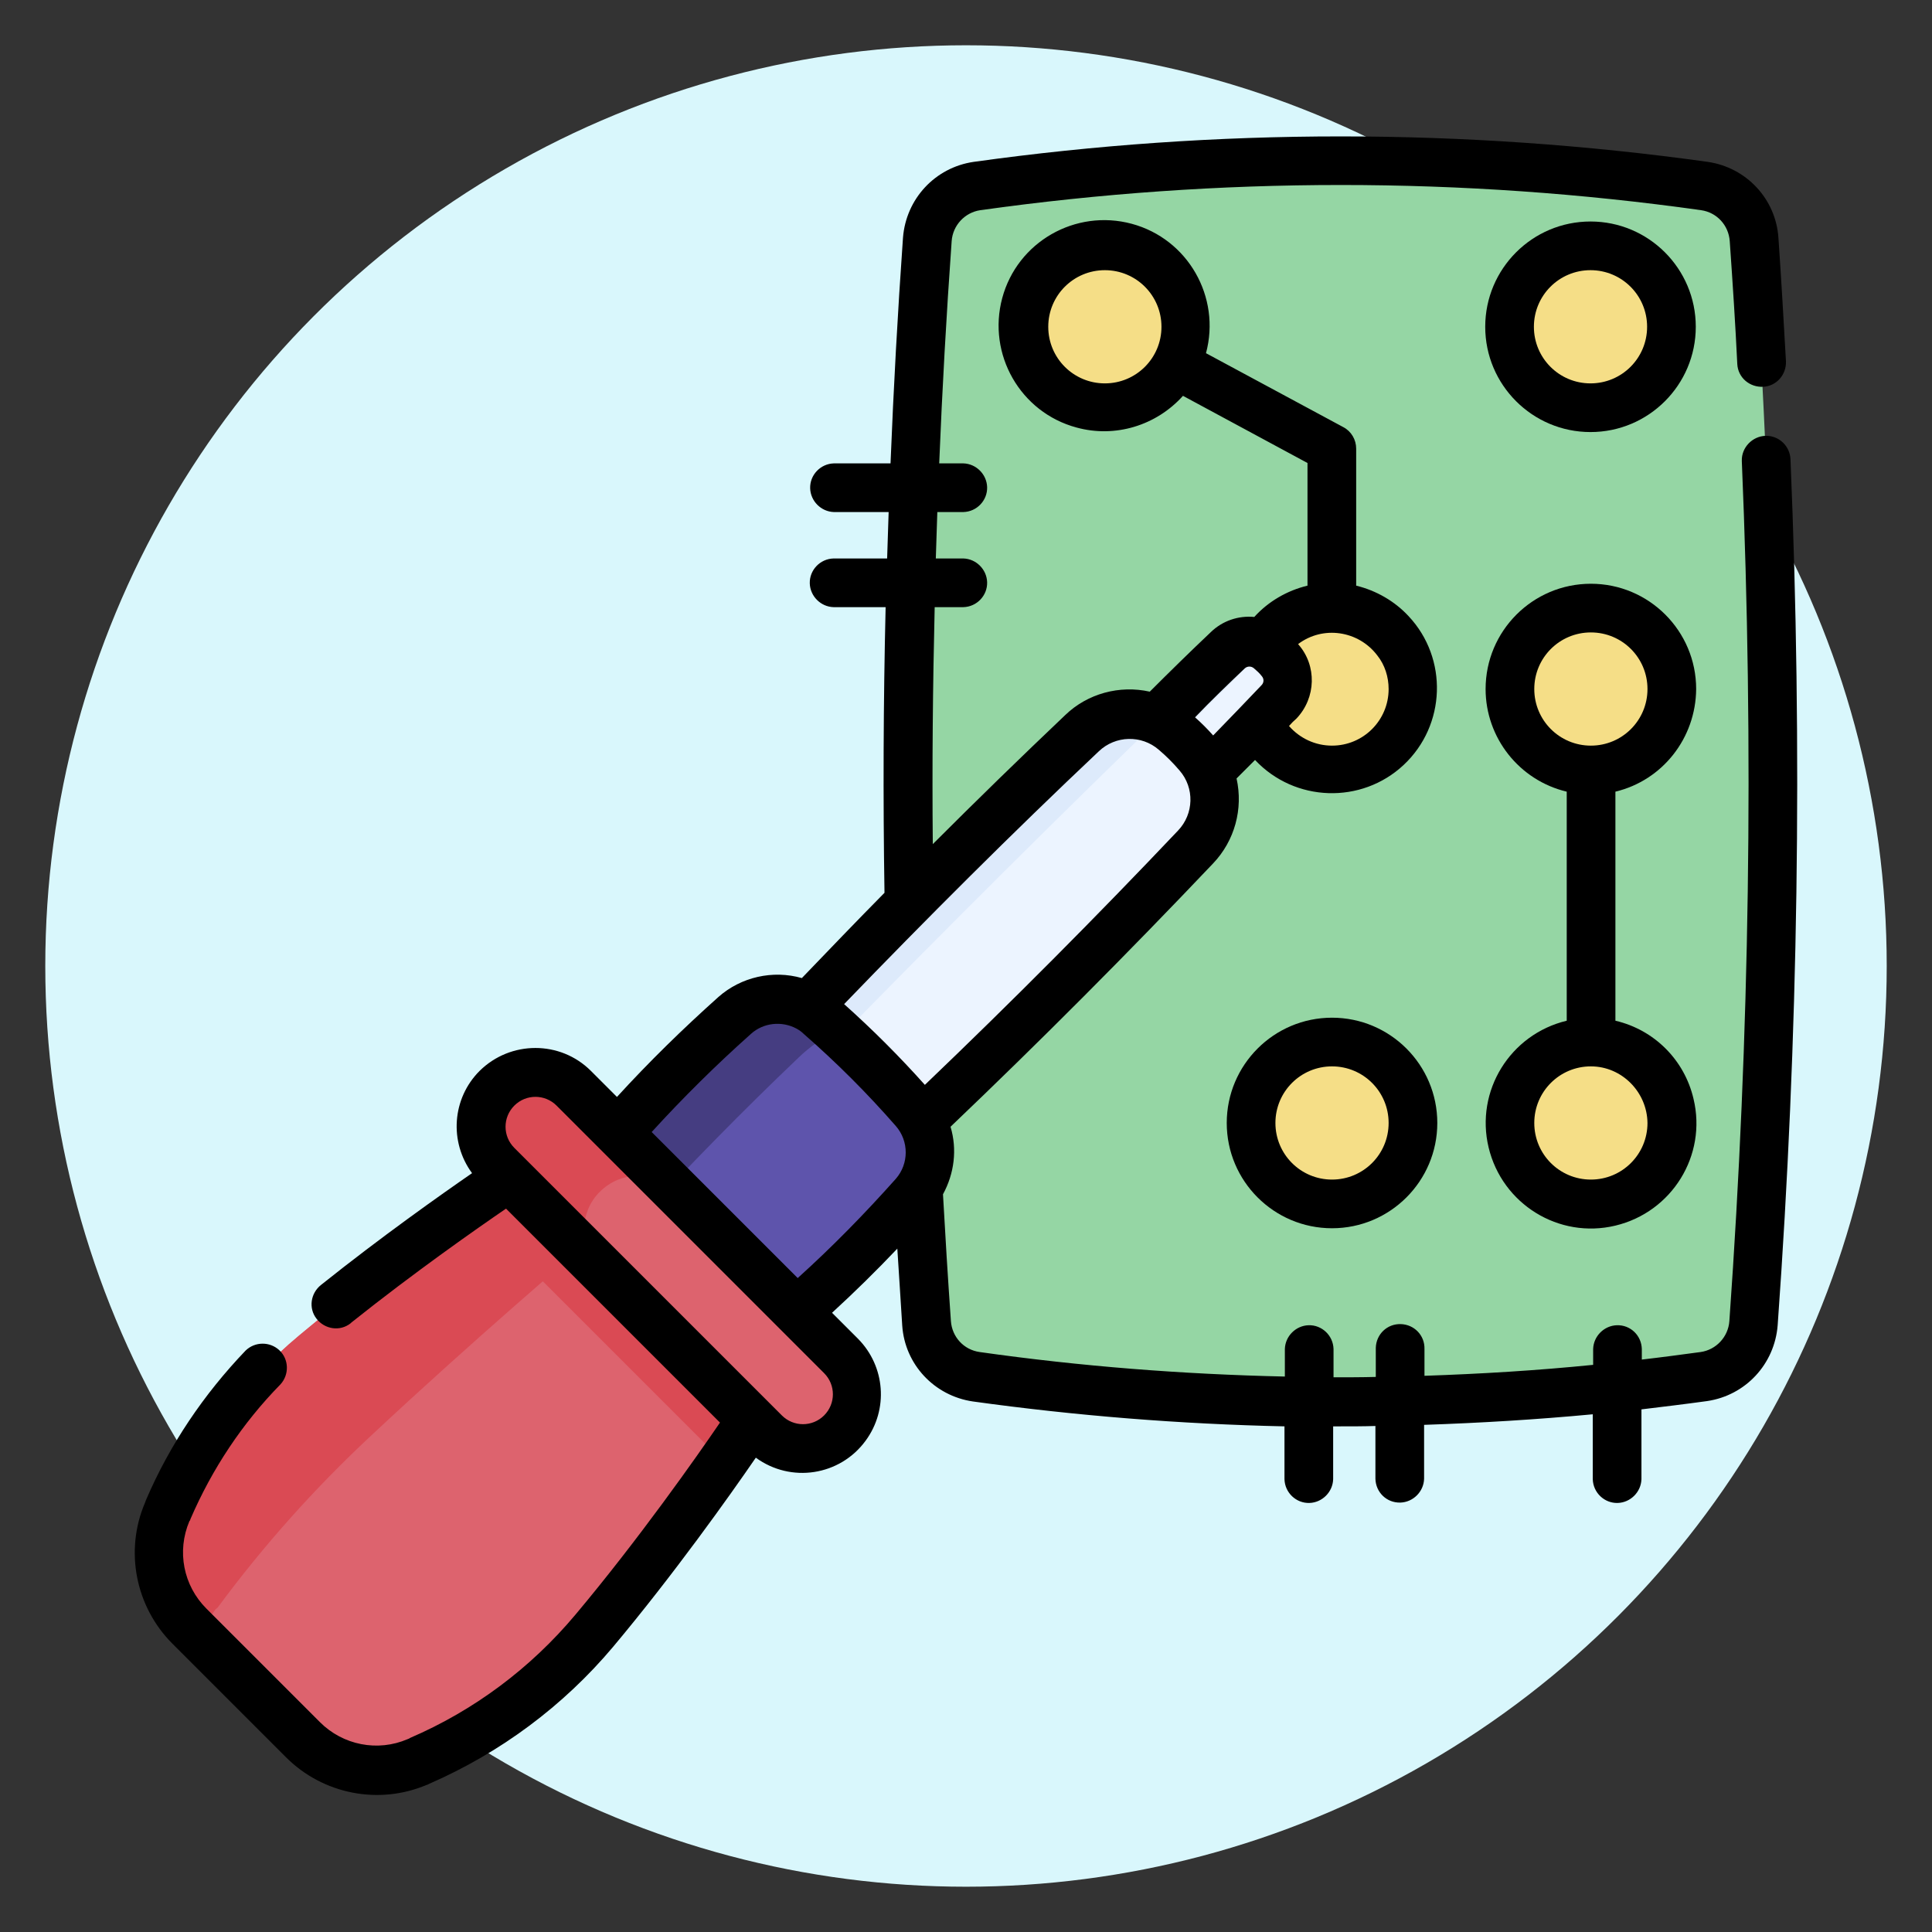
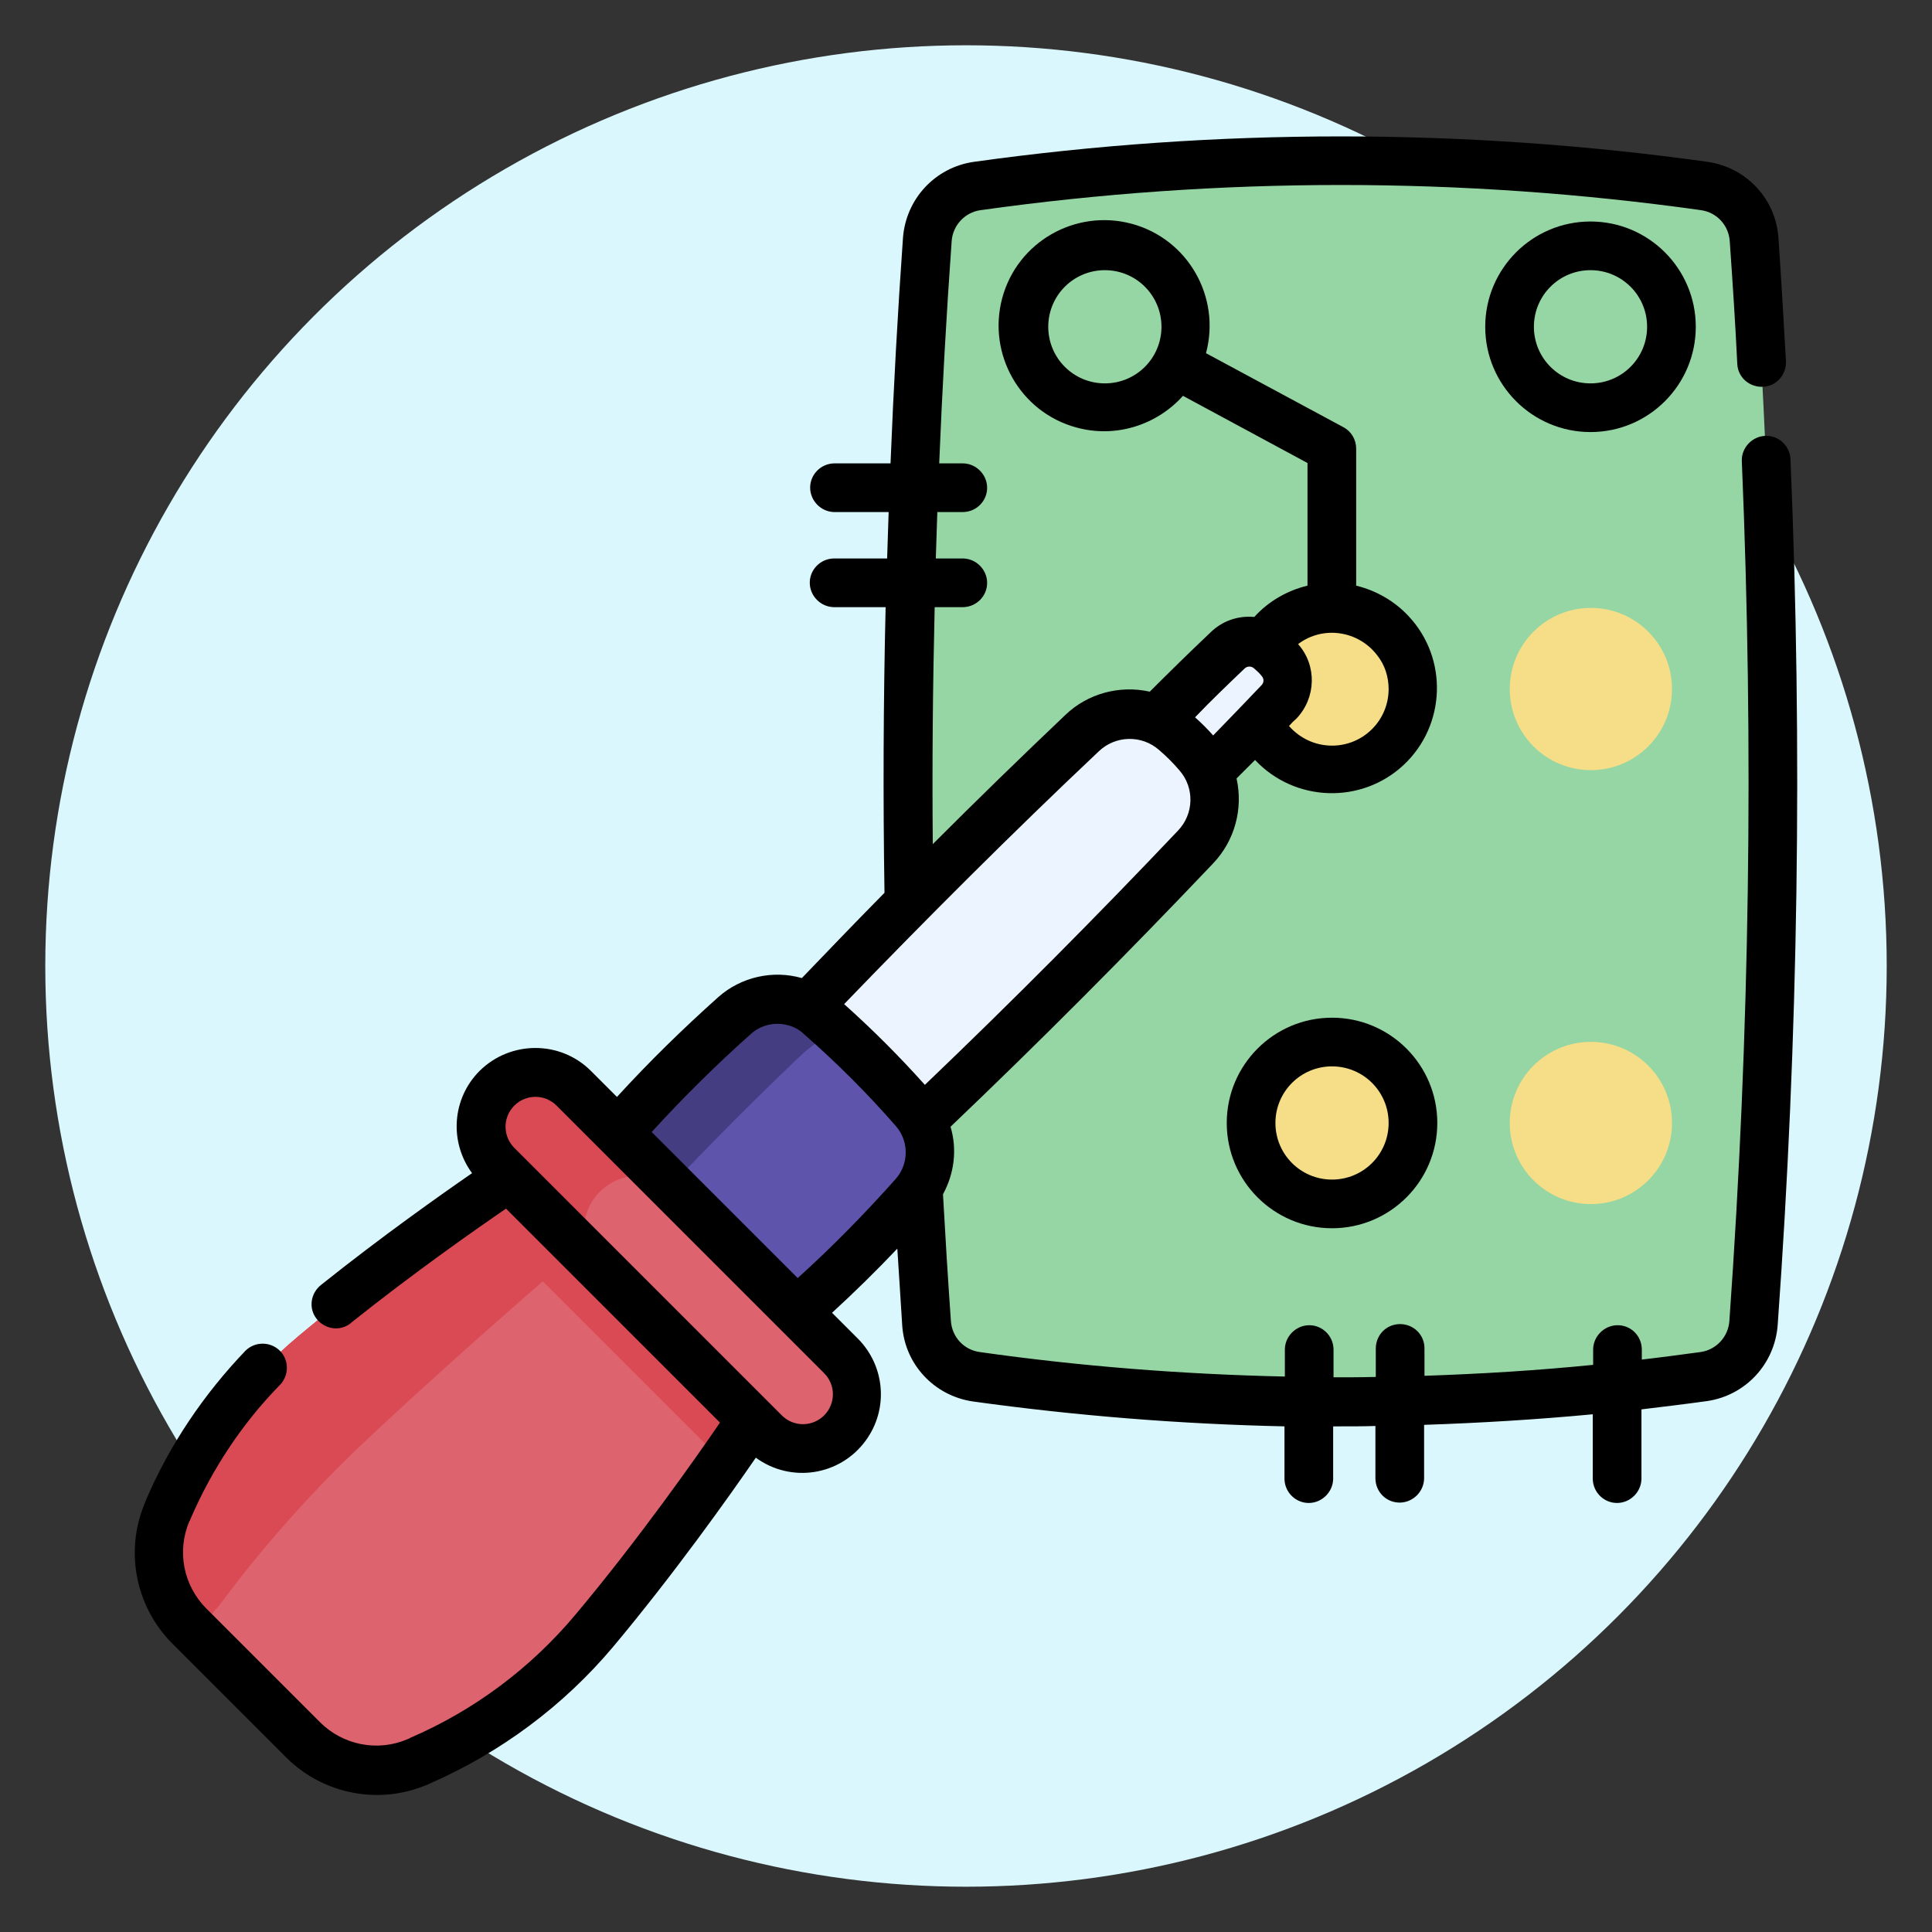
<svg xmlns="http://www.w3.org/2000/svg" version="1.1" class="icon-about-machining" x="0" y="0" viewBox="0 0 512 512" xml:space="preserve">
  <rect x="0" y="0" width="512" height="512" fill="#333333" stroke="none" />
  <circle fill="#D9F7FC" cx="256" cy="256" r="244" />
  <g>
    <path fill="#95D6A4" d="M258.8,364.9c64,9,128.9,9,192.8,0c7.2-1,12.7-6.9,13.1-14.1c6.8-95.6,6.8-191.5,0-287.1 c-0.5-7.2-6-13.1-13.1-14.1c-64-9-128.9-9-192.8,0c-7.2,1-12.6,6.9-13.1,14.1c-6.8,95.6-6.8,191.5,0,287.1 C246.2,358,251.7,363.9,258.8,364.9z" />
    <circle fill="#F5DE87" cx="353" cy="182.6" r="21.5" />
    <circle fill="#F5DE87" cx="421.6" cy="182.6" r="21.5" />
    <circle fill="#F5DE87" cx="421.6" cy="297.6" r="21.5" />
    <circle fill="#F5DE87" cx="353" cy="297.6" r="21.5" />
-     <circle fill="#F5DE87" cx="292.8" cy="86.6" r="21.5" />
-     <circle fill="#F5DE87" cx="421.6" cy="86.6" r="21.5" />
    <path fill="#ECF4FF" d="M339.2,174.9c-0.9-1-1.8-1.9-2.8-2.8c-3.2-2.8-7.9-2.6-11,0.2c-12.9,12.2-25.3,24.7-37.4,37.7 c2.7,5.8,7.4,10.5,13.2,13.2c13-12.1,25.5-24.6,37.7-37.4C341.8,182.9,341.9,178.1,339.2,174.9L339.2,174.9z" />
-     <path fill="#DDEAFB" d="M331.9,175.3c-13.6,13.4-27,26.8-40.4,40.4c-1.4-1.7-2.6-3.6-3.6-5.7c12.1-13,24.6-25.5,37.4-37.7 c2.9-2.8,7.5-3,10.7-0.5C334.6,172.9,333.2,174.1,331.9,175.3L331.9,175.3z" />
    <path fill="#ECF4FF" d="M317.5,200.1c-1.9-2.2-4-4.3-6.2-6.2c-7.1-6.2-17.8-5.9-24.6,0.6c-28.7,27.2-56.6,55.3-83.6,84.2 c6.1,13,16.6,23.5,29.6,29.6c28.9-27,57-54.9,84.2-83.6C323.4,217.8,323.7,207.2,317.5,200.1L317.5,200.1z" />
-     <path fill="#DDEAFB" d="M209.1,288.7c-2.3-3.2-4.3-6.5-6-10c27-28.9,54.9-57,83.6-84.2c5.7-5.4,14.1-6.6,21-3 c-2.8,1.7-5.4,3.8-7.7,6.1C269.3,227.5,239,257.9,209.1,288.7z" />
    <path fill="#5E54AC" d="M242.3,294.1c-7.8-8.9-16.1-17.2-25-25c-6.5-5.7-16.1-5.7-22.6,0c-14.2,12.6-27.4,26.4-39.5,41.1 c13.4,17.1,28.8,32.5,45.9,45.9c14.7-12,28.5-25.2,41.1-39.5C248,310.2,248,300.5,242.3,294.1L242.3,294.1z" />
    <path fill="#453D81" d="M176.8,334.5c-7.7-7.7-14.9-15.8-21.6-24.3c12-14.7,25.2-28.5,39.5-41.1c6.4-5.7,16.1-5.7,22.6,0 c1.6,1.4,3.1,2.7,4.6,4.1c-3.8,1.7-7.3,4.2-10.3,7.1c-14.7,14-28.9,28.5-42.7,43.4C171,327.7,173.7,331.4,176.8,334.5z" />
    <path fill="#DD636E" d="M111.3,466.7l-0.6,0.3c-10.3,4.4-22.3,2-30.2-5.9L50.3,431c-8-7.9-10.3-19.9-5.9-30.2 c0.1-0.2,0.2-0.4,0.3-0.6c7.7-17.9,19.6-33.8,34.6-46.3c16.4-13.7,33.9-26.5,44.9-34.1c6.7-4.7,11-7.5,11-7.5l42.3,21.9l22,42.3 c0,0-2.8,4.3-7.6,11c-7.7,11-20.4,28.5-34.1,44.8C145.1,447.2,129.2,459,111.3,466.7L111.3,466.7z" />
    <path fill="#DA4A54" d="M57.1,426.5c-1.6,2.2-3.1,4.6-4.3,7l-2.5-2.5c-7.9-7.9-10.3-19.9-5.9-30.2c0.1-0.2,0.2-0.4,0.3-0.6 c7.7-17.9,19.6-33.8,34.6-46.3c26.4-22.1,55.9-41.7,55.9-41.7l42.3,21.9l-24.3-2.6c0,0-28.2,24-54.9,49 c-14.9,13.9-28.5,29.1-40.6,45.5L57.1,426.5z" />
    <path fill="#DA4A54" d="M191.7,387.4l-66.9-66.9c-0.3-0.3-0.5-0.5-0.7-0.8c6.7-4.7,11-7.5,11-7.5l42.3,21.9l22,42.3 C199.3,376.3,196.4,380.6,191.7,387.4z" />
    <path fill="#DD636E" d="M222.9,359.3l-70.9-70.9c-5.6-5.6-14.7-5.6-20.3,0s-5.6,14.7,0,20.3l70.9,70.9c5.6,5.6,14.7,5.6,20.3,0 C228.6,374,228.6,364.9,222.9,359.3z" />
    <path fill="#DA4A54" d="M154.8,325.9c0,3.8,1.5,7.5,4.2,10.2l-27.3-27.3c-5.6-5.6-5.6-14.7,0-20.3s14.7-5.6,20.3,0l0,0l27.3,27.3 c-5.6-5.6-14.7-5.6-20.3,0C156.3,318.4,154.8,322.1,154.8,325.9L154.8,325.9z" />
  </g>
  <g>
    <path d="M474.5,121.8c-0.1-3.6-3.1-6.4-6.6-6.3s-6.4,3.1-6.3,6.6c0,0,0,0.1,0,0.1c3.2,76,2.1,152.1-3.3,227.9 c-0.3,4.2-3.5,7.6-7.6,8.2c-5.2,0.7-10.4,1.4-15.6,2v-2.8c-0.1-3.6-3-6.4-6.6-6.3c-3.4,0.1-6.2,2.9-6.3,6.3v4.2 c-14.9,1.5-29.8,2.4-44.7,2.9v-7.1c0.1-3.6-2.7-6.5-6.3-6.6s-6.5,2.7-6.6,6.3c0,0.1,0,0.2,0,0.3v7.4c-3.7,0.1-7.5,0.1-11.2,0.1 v-7.5c-0.1-3.6-3.1-6.4-6.6-6.3c-3.4,0.1-6.2,2.9-6.3,6.3v7.3c-27.1-0.6-54.1-2.7-80.9-6.5c-4.2-0.6-7.3-4-7.6-8.2 c-0.8-11.4-1.5-22.7-2.1-33.6c3-5.5,3.8-11.9,2-17.9c23.7-22.6,47.1-46.1,69.6-69.8c5.7-6,8-14.4,6.2-22.5c1.6-1.6,3.3-3.3,4.9-4.9 c10.5,11.2,28.2,11.8,39.4,1.3s11.8-28.2,1.3-39.4c-3.7-4-8.6-6.8-13.9-8.1v-36.3c0-2.4-1.3-4.6-3.4-5.7l-36.4-19.6 c4-14.9-4.8-30.3-19.7-34.3s-30.3,4.8-34.3,19.7c-4,14.9,4.8,30.3,19.7,34.3c10.2,2.8,21.1-0.5,28.2-8.4l33,17.8v32.5 c-5.4,1.3-10.4,4.2-14.1,8.3c-4.2-0.4-8.4,1-11.5,4c-5.6,5.3-11,10.6-16.2,15.8c-8-1.8-16.5,0.5-22.4,6.2 c-11.8,11.2-23.5,22.6-35.1,34.2c-0.2-20.9,0-41.8,0.5-62.8h7.6c3.6-0.1,6.4-3.1,6.3-6.6c-0.1-3.4-2.9-6.2-6.3-6.3h-7.3 c0.1-4.1,0.3-8.2,0.4-12.3h6.9c3.6-0.1,6.4-3.1,6.3-6.6c-0.1-3.4-2.9-6.2-6.3-6.3h-6.4c0.8-19.7,1.9-39.3,3.3-58.9 c0.3-4.2,3.5-7.6,7.6-8.2c63.4-8.9,127.7-8.9,191,0c4.2,0.6,7.3,4,7.6,8.2c0.8,11.5,1.5,22.1,2,32.6c0.2,3.6,3.3,6.2,6.9,6 c3.5-0.2,6.1-3.2,6-6.7c-0.6-10.5-1.2-21.2-2-32.8c-0.7-10.3-8.5-18.6-18.7-20.1c-64.6-9-130.1-9-194.6,0 c-10.2,1.5-17.9,9.8-18.7,20.1c-1.4,19.8-2.5,39.8-3.3,59.8h-15c-3.6,0.1-6.4,3.1-6.3,6.6c0.1,3.4,2.9,6.2,6.3,6.3h14.5 c-0.1,4.1-0.3,8.2-0.4,12.3h-14.2c-3.6,0.1-6.4,3.1-6.3,6.6c0.1,3.4,2.9,6.2,6.3,6.3h13.8c-0.6,25.3-0.7,50.5-0.3,75.7 c-7.4,7.5-14.6,15-21.9,22.6c-7.7-2.2-16.1-0.3-22.1,5c-9.4,8.4-18.4,17.2-26.9,26.5l-6.9-6.9c-8.1-8.1-21.3-8.1-29.5,0 c-7.3,7.3-8.1,18.8-2,27.1c-8.4,5.8-24.1,16.9-40,29.6c-2.8,2.2-3.4,6.2-1.2,9c2.2,2.8,6.2,3.4,9,1.2c0.1-0.1,0.1-0.1,0.2-0.2 c16.8-13.4,33.4-25,41-30.2l56.7,56.7c-6.2,9.1-21.6,31-38.3,50.9c-11.9,14.2-26.9,25.4-43.9,32.7l-0.1,0.1l-0.5,0.2 c-7.9,3.4-17.1,1.6-23.2-4.5l-30.1-30.1c-6.1-6.1-7.9-15.2-4.5-23.2l0.1-0.1c0.1-0.1,0.1-0.3,0.2-0.5c5.7-13.2,13.7-25.3,23.8-35.6 c2.4-2.6,2.3-6.7-0.3-9.1c-2.5-2.3-6.4-2.3-8.9,0.1C54,369.5,45,382.8,38.7,397.5c-0.1,0.3-0.2,0.5-0.3,0.8 c-5.4,12.7-2.5,27.5,7.3,37.3l30.1,30.1c9.8,9.8,24.6,12.7,37.3,7.3l0.1,0l0.2-0.1l0.4-0.2c18.8-8.2,35.5-20.6,48.7-36.3 c16-19.1,30.8-39.9,37.8-50.1c9.3,6.8,22.3,4.8,29.1-4.5c6.1-8.3,5.2-19.7-2-27l-6.9-6.9c6-5.5,11.7-11.1,17.3-17 c0.4,6.7,0.9,13.5,1.3,20.4c0.7,10.3,8.5,18.6,18.7,20.1c27.4,3.8,55,6,82.6,6.6V392c0.1,3.6,3.1,6.4,6.6,6.3 c3.4-0.1,6.2-2.9,6.3-6.3v-14h1.8c3.1,0,6.3,0,9.4-0.1v14c0.1,3.6,3,6.4,6.6,6.3c3.4-0.1,6.2-2.9,6.3-6.3v-14.3 c14.9-0.5,29.8-1.4,44.7-2.8V392c0.1,3.6,3.1,6.4,6.6,6.3c3.4-0.1,6.2-2.9,6.3-6.3v-18.5c5.8-0.7,11.6-1.4,17.4-2.2 c10.2-1.5,17.9-9.8,18.7-20.1C476.6,274.9,477.7,198.3,474.5,121.8L474.5,121.8z M292.8,101.6c-8.3,0-15-6.7-15-15 c0-8.3,6.7-15,15-15s15,6.7,15,15c0,0,0,0,0,0C307.8,94.9,301.1,101.6,292.8,101.6z M368,182.6c0,8.3-6.7,15-15,15 c-4.4,0-8.5-1.9-11.4-5.2c0.6-0.7,1.3-1.4,2-2c5.2-5.5,5.4-14,0.5-19.6l-0.1-0.1c6.6-5,16-3.6,21,3C367,176.2,368,179.4,368,182.6 L368,182.6z M329.9,177.1c0.7-0.6,1.7-0.6,2.4,0c0.7,0.6,1.5,1.3,2.1,2.1c0.6,0.7,0.6,1.7-0.1,2.4c-4.1,4.3-8.4,8.8-12.8,13.3 c-1.5-1.7-3.1-3.3-4.8-4.8C320.9,185.7,325.4,181.4,329.9,177.1L329.9,177.1z M291.2,199.1c4.4-4.2,11.3-4.4,15.9-0.4 c2,1.7,3.8,3.5,5.5,5.5c4,4.6,3.8,11.5-0.4,15.9c-21.7,22.9-44.2,45.5-67.1,67.4c-6.7-7.5-13.9-14.7-21.4-21.4 C245.6,243.4,268.2,220.8,291.2,199.1L291.2,199.1z M218.4,375.1c-3.1,3.1-8.1,3.1-11.2,0c0,0,0,0,0,0l-70.9-70.9 c-3.1-3.1-3.1-8.1,0-11.2c3.1-3.1,8.1-3.1,11.2,0l70.9,70.9C221.5,367,221.5,372,218.4,375.1C218.4,375.1,218.4,375.1,218.4,375.1 L218.4,375.1z M211.4,338.7l-38.7-38.7c8.3-9.1,17.1-17.8,26.3-26c3.3-3,8.2-3.5,12.1-1.4c0.7,0.4,1.3,0.8,1.9,1.4 c8.7,7.6,16.8,15.7,24.4,24.4c3.5,4,3.5,10,0,14C229.2,321.6,220.6,330.4,211.4,338.7L211.4,338.7z" />
-     <path d="M449.5,182.6c0-15.4-12.5-27.9-27.9-27.9c-15.4,0-27.9,12.5-27.9,27.9c0,12.9,8.9,24.2,21.5,27.2v60.7 c-15,3.6-24.3,18.6-20.7,33.6c3.6,15,18.6,24.3,33.6,20.7s24.3-18.6,20.7-33.6c-2.4-10.3-10.4-18.3-20.7-20.7v-60.7 C440.6,206.8,449.4,195.6,449.5,182.6L449.5,182.6z M406.6,182.6c0-8.3,6.7-15,15-15c8.3,0,15,6.7,15,15c0,8.3-6.7,15-15,15l0,0 C413.3,197.6,406.6,190.9,406.6,182.6z M436.6,297.6c0,8.3-6.7,15-15,15c-8.3,0-15-6.7-15-15c0-8.3,6.7-15,15-15l0,0 C429.8,282.6,436.5,289.4,436.6,297.6L436.6,297.6z" />
    <path d="M353,269.7c-15.4,0-27.9,12.5-27.9,27.9c0,15.4,12.5,27.9,27.9,27.9c15.4,0,27.9-12.5,27.9-27.9l0,0 C380.9,282.2,368.4,269.7,353,269.7z M353,312.6c-8.3,0-15-6.7-15-15c0-8.3,6.7-15,15-15s15,6.7,15,15l0,0 C368,305.9,361.3,312.6,353,312.6L353,312.6z" />
    <path d="M421.5,58.7c-15.4,0-27.9,12.5-27.9,27.9s12.5,27.9,27.9,27.9c15.4,0,27.9-12.5,27.9-27.9l0,0 C449.4,71.2,436.9,58.7,421.5,58.7z M421.5,101.6c-8.3,0-15-6.7-15-15s6.7-15,15-15c8.3,0,15,6.7,15,15l0,0 C436.5,94.9,429.8,101.6,421.5,101.6L421.5,101.6z" />
  </g>
</svg>